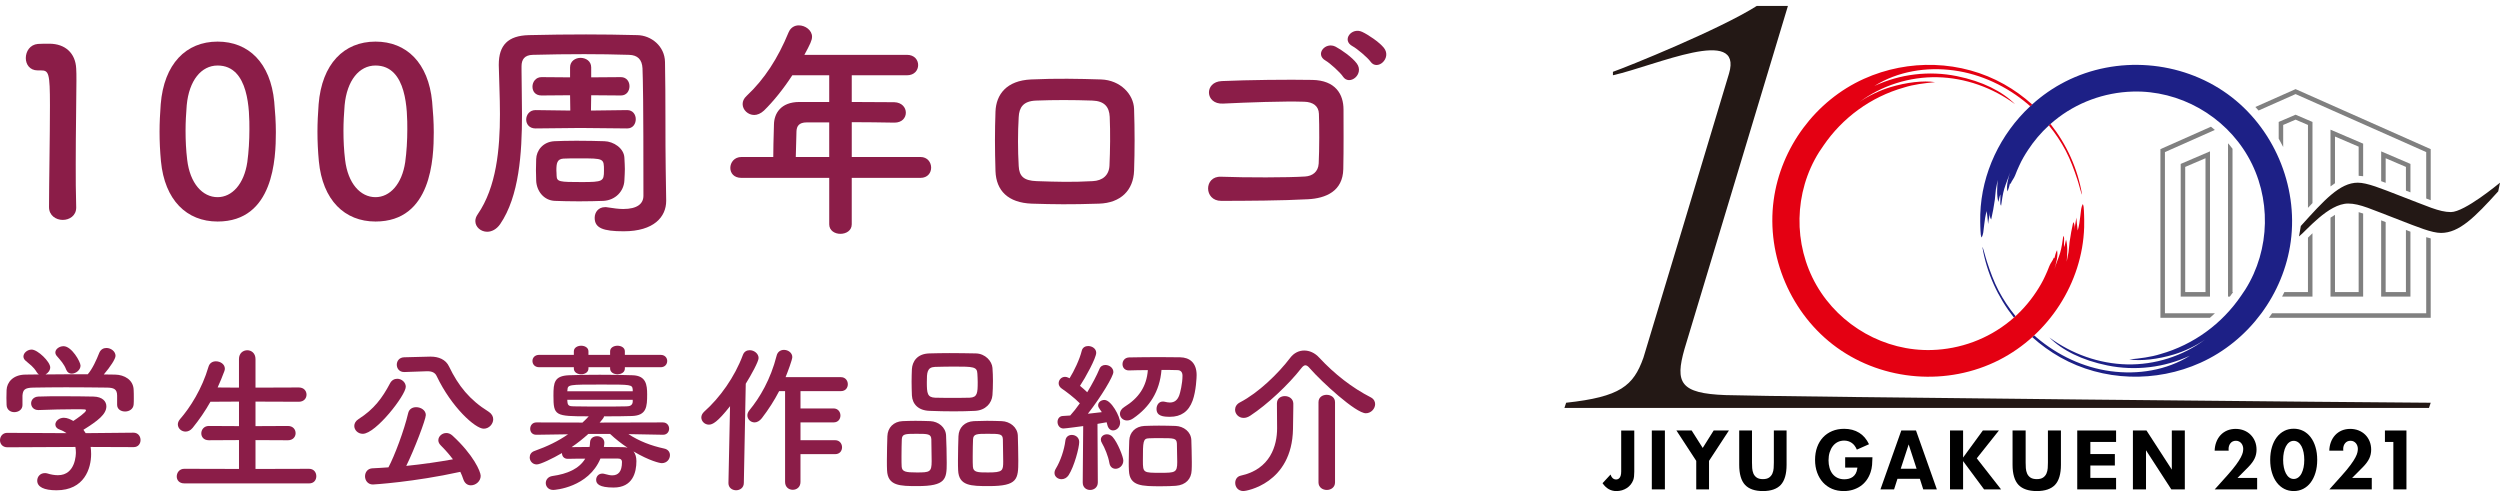
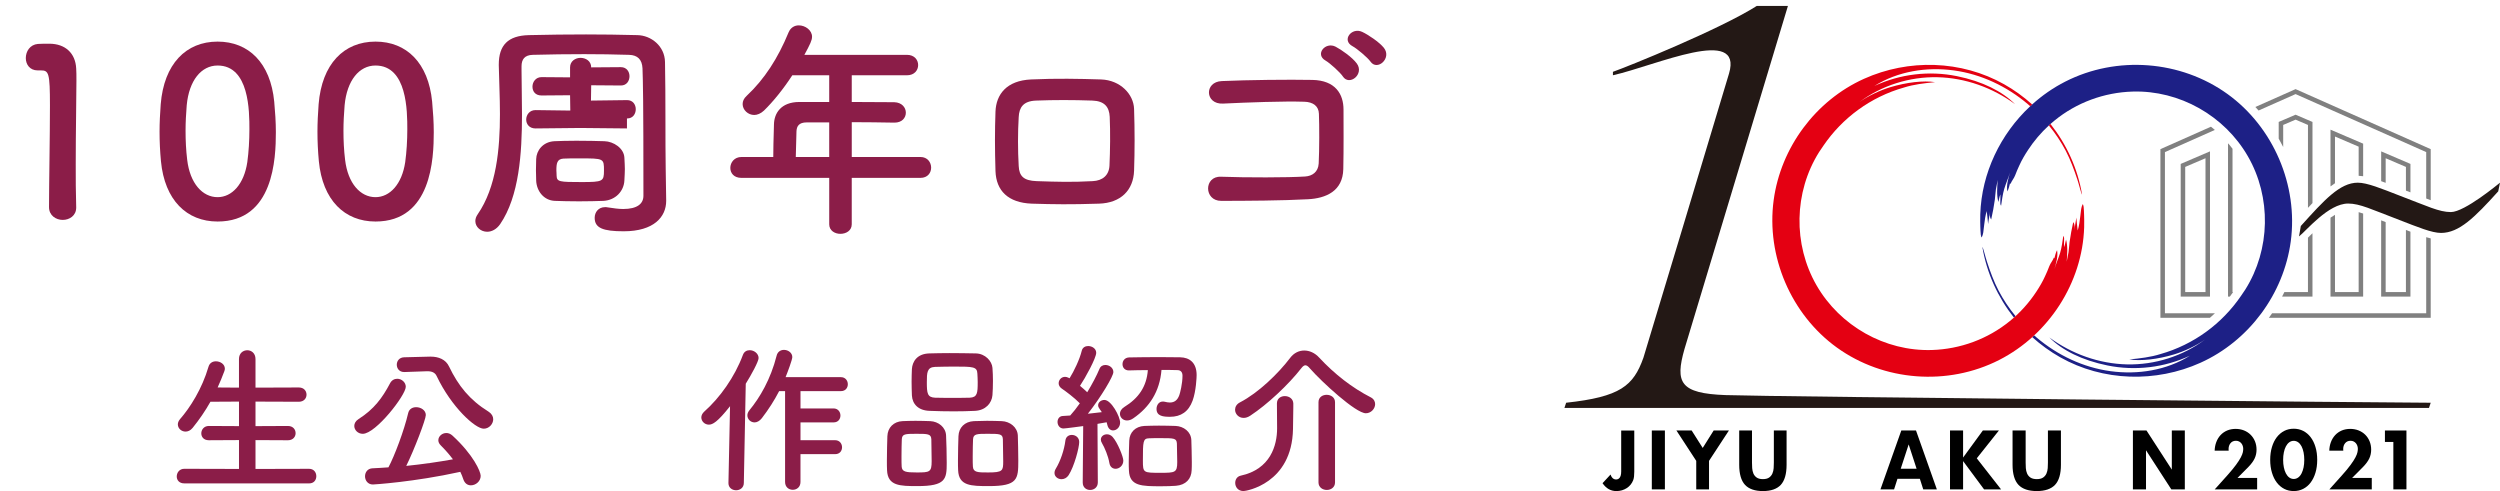
<svg xmlns="http://www.w3.org/2000/svg" version="1.1" id="レイヤー_1" x="0px" y="0px" width="280px" height="55px" viewBox="0 0 280 55" enable-background="new 0 0 280 55" xml:space="preserve">
  <g>
    <path fill="#8B1D48" d="M7.024,24.63c-0.754,0-1.534-0.495-1.534-1.43c0-2.418,0.104-7.957,0.104-11.389   c0-3.641-0.13-3.926-1.014-3.926c-0.078,0-0.156,0-0.234,0c-0.052,0-0.078,0-0.13,0c-0.884,0-1.326-0.676-1.326-1.378   c0-0.754,0.468-1.508,1.353-1.586c0.52-0.026,0.728-0.026,1.274-0.026c1.794,0,2.938,1.066,3.017,2.782   c0.026,0.338,0.026,0.806,0.026,1.378c0,2.08-0.078,5.564-0.078,9.283c0,1.612,0,3.25,0.052,4.862c0,0.026,0,0.026,0,0.052   C8.533,24.162,7.778,24.63,7.024,24.63z" />
    <path fill="#8B1D48" d="M18.026,18.051c-0.104-1.118-0.156-2.21-0.156-3.302c0-0.988,0.052-2.002,0.13-3.068   c0.364-4.524,2.834-7.021,6.37-7.021c3.484,0,5.928,2.392,6.344,6.734c0.104,1.145,0.183,2.288,0.183,3.406   c0,2.938-0.234,10.011-6.527,10.011C20.913,24.812,18.442,22.419,18.026,18.051z M27.699,18.155   c0.156-1.144,0.234-2.418,0.234-3.666c0-2.002,0-7.151-3.562-7.151c-1.82,0-3.198,1.664-3.458,4.447   c-0.078,0.962-0.13,1.924-0.13,2.86c0,1.092,0.052,2.185,0.182,3.25c0.312,2.652,1.717,4.187,3.406,4.187   C25.983,22.082,27.335,20.625,27.699,18.155z" />
    <path fill="#8B1D48" d="M35.711,18.051c-0.104-1.118-0.156-2.21-0.156-3.302c0-0.988,0.052-2.002,0.13-3.068   c0.364-4.524,2.834-7.021,6.371-7.021c3.484,0,5.928,2.392,6.344,6.734c0.104,1.145,0.182,2.288,0.182,3.406   c0,2.938-0.233,10.011-6.526,10.011C38.597,24.812,36.127,22.419,35.711,18.051z M45.384,18.155   c0.156-1.144,0.234-2.418,0.234-3.666c0-2.002,0-7.151-3.562-7.151c-1.82,0-3.199,1.664-3.459,4.447   c-0.078,0.962-0.13,1.924-0.13,2.86c0,1.092,0.052,2.185,0.183,3.25c0.312,2.652,1.716,4.187,3.406,4.187   C43.667,22.082,45.02,20.625,45.384,18.155z" />
-     <path fill="#8B1D48" d="M74.613,22.446c0,0.025,0,0.025,0,0.052c0,1.794-1.378,3.406-4.759,3.406c-2.314,0-3.25-0.363-3.25-1.508   c0-0.624,0.416-1.196,1.17-1.196c0.078,0,0.182,0,0.286,0.026c0.676,0.104,1.248,0.182,1.742,0.182   c1.586,0,2.262-0.599,2.262-1.482c0-11.05-0.052-12.715-0.104-14.275c-0.052-0.988-0.546-1.482-1.508-1.508   c-1.69-0.052-3.354-0.078-5.019-0.078c-1.898,0-3.823,0.026-5.772,0.078c-0.91,0.026-1.248,0.52-1.248,1.274   c0,0.183,0,0.338,0,0.521c0,1.43,0.051,3.12,0.051,4.914c0,4.291-0.312,9.126-2.444,12.248c-0.416,0.598-0.962,0.857-1.456,0.857   c-0.702,0-1.326-0.52-1.326-1.196c0-0.233,0.078-0.494,0.26-0.754c2.106-3.042,2.496-7.333,2.496-11.233   c0-2.002-0.104-3.874-0.13-5.46c0-0.026,0-0.052,0-0.078c0-2.158,1.014-3.25,3.38-3.302c2.236-0.052,4.29-0.078,6.396-0.078   c1.846,0,3.692,0.026,5.746,0.078c1.534,0.026,3.068,1.222,3.095,3.016c0.078,3.822,0.025,9.075,0.078,11.935L74.613,22.446z    M70.219,14.385l-5.226-0.052L60,14.385h-0.026c-0.702,0-1.04-0.494-1.04-0.988c0-0.52,0.363-1.066,1.04-1.066H60l3.874,0.052   l-0.026-1.716l-3.172,0.026H60.65c-0.702,0-1.014-0.468-1.014-0.988S60,8.639,60.65,8.639h0.026l3.172,0.025V7.546   c0-0.702,0.598-1.066,1.17-1.066c0.598,0,1.196,0.364,1.196,1.066v1.118l3.302-0.025h0.026c0.649,0,0.962,0.52,0.962,1.014   c0,0.521-0.312,1.04-0.962,1.04h-0.026l-3.302-0.026l-0.026,1.716l4.03-0.052h0.026c0.65,0,0.962,0.52,0.962,1.014   c0,0.521-0.312,1.04-0.962,1.04H70.219z M60.026,19.091c0-0.364,0.026-0.728,0.026-1.274c0.026-0.936,0.728-1.924,2.028-2.002   c0.598-0.026,1.508-0.052,2.47-0.052c1.144,0,2.366,0.026,3.146,0.052c1.015,0.026,2.185,0.78,2.236,1.846   c0.026,0.546,0.052,0.91,0.052,1.274c0,0.364-0.026,0.728-0.052,1.274c-0.052,1.196-0.988,2.21-2.34,2.288   c-0.702,0.026-1.716,0.052-2.73,0.052s-2.028-0.025-2.73-0.052c-1.222-0.052-2.028-1.092-2.08-2.263   C60.052,19.741,60.026,19.429,60.026,19.091z M64.915,17.739c-0.729,0-1.431,0-1.82,0.026c-0.702,0.052-0.78,0.52-0.78,1.326   c0,0.156,0.026,0.286,0.026,0.598c0.026,0.676,0.312,0.702,2.808,0.702c2.366,0,2.496-0.078,2.496-1.274   C67.645,17.739,67.645,17.739,64.915,17.739z" />
+     <path fill="#8B1D48" d="M74.613,22.446c0,0.025,0,0.025,0,0.052c0,1.794-1.378,3.406-4.759,3.406c-2.314,0-3.25-0.363-3.25-1.508   c0-0.624,0.416-1.196,1.17-1.196c0.078,0,0.182,0,0.286,0.026c0.676,0.104,1.248,0.182,1.742,0.182   c1.586,0,2.262-0.599,2.262-1.482c0-11.05-0.052-12.715-0.104-14.275c-0.052-0.988-0.546-1.482-1.508-1.508   c-1.69-0.052-3.354-0.078-5.019-0.078c-1.898,0-3.823,0.026-5.772,0.078c-0.91,0.026-1.248,0.52-1.248,1.274   c0,0.183,0,0.338,0,0.521c0,1.43,0.051,3.12,0.051,4.914c0,4.291-0.312,9.126-2.444,12.248c-0.416,0.598-0.962,0.857-1.456,0.857   c-0.702,0-1.326-0.52-1.326-1.196c0-0.233,0.078-0.494,0.26-0.754c2.106-3.042,2.496-7.333,2.496-11.233   c0-2.002-0.104-3.874-0.13-5.46c0-0.026,0-0.052,0-0.078c0-2.158,1.014-3.25,3.38-3.302c2.236-0.052,4.29-0.078,6.396-0.078   c1.846,0,3.692,0.026,5.746,0.078c1.534,0.026,3.068,1.222,3.095,3.016c0.078,3.822,0.025,9.075,0.078,11.935L74.613,22.446z    M70.219,14.385l-5.226-0.052L60,14.385h-0.026c-0.702,0-1.04-0.494-1.04-0.988c0-0.52,0.363-1.066,1.04-1.066H60l3.874,0.052   l-0.026-1.716l-3.172,0.026H60.65c-0.702,0-1.014-0.468-1.014-0.988S60,8.639,60.65,8.639h0.026l3.172,0.025V7.546   c0-0.702,0.598-1.066,1.17-1.066c0.598,0,1.196,0.364,1.196,1.066l3.302-0.025h0.026c0.649,0,0.962,0.52,0.962,1.014   c0,0.521-0.312,1.04-0.962,1.04h-0.026l-3.302-0.026l-0.026,1.716l4.03-0.052h0.026c0.65,0,0.962,0.52,0.962,1.014   c0,0.521-0.312,1.04-0.962,1.04H70.219z M60.026,19.091c0-0.364,0.026-0.728,0.026-1.274c0.026-0.936,0.728-1.924,2.028-2.002   c0.598-0.026,1.508-0.052,2.47-0.052c1.144,0,2.366,0.026,3.146,0.052c1.015,0.026,2.185,0.78,2.236,1.846   c0.026,0.546,0.052,0.91,0.052,1.274c0,0.364-0.026,0.728-0.052,1.274c-0.052,1.196-0.988,2.21-2.34,2.288   c-0.702,0.026-1.716,0.052-2.73,0.052s-2.028-0.025-2.73-0.052c-1.222-0.052-2.028-1.092-2.08-2.263   C60.052,19.741,60.026,19.429,60.026,19.091z M64.915,17.739c-0.729,0-1.431,0-1.82,0.026c-0.702,0.052-0.78,0.52-0.78,1.326   c0,0.156,0.026,0.286,0.026,0.598c0.026,0.676,0.312,0.702,2.808,0.702c2.366,0,2.496-0.078,2.496-1.274   C67.645,17.739,67.645,17.739,64.915,17.739z" />
    <path fill="#8B1D48" d="M95.395,19.923v5.201c0,0.701-0.625,1.066-1.274,1.066c-0.624,0-1.248-0.365-1.248-1.066v-5.201h-9.829   c-0.858,0-1.248-0.546-1.248-1.118c0-0.598,0.442-1.222,1.248-1.222h3.562c0-0.858,0.026-1.82,0.078-3.666   c0.025-1.17,0.728-2.496,2.86-2.496h3.328v-2.99h-4.134c-1.014,1.56-2.158,2.964-3.172,3.952c-0.364,0.338-0.754,0.494-1.092,0.494   c-0.702,0-1.3-0.572-1.3-1.223c0-0.312,0.13-0.624,0.442-0.91c2.002-1.872,3.51-4.212,4.707-7.124   c0.234-0.546,0.676-0.78,1.144-0.78c0.728,0,1.482,0.546,1.482,1.274c0,0.39-0.208,0.833-0.858,2.028h11.493   c0.832,0,1.248,0.572,1.248,1.145c0,0.572-0.416,1.144-1.248,1.144h-6.188v2.99c1.586,0,3.198,0.026,4.759,0.026   c0.857,0.026,1.299,0.598,1.299,1.17c0,0.571-0.416,1.118-1.273,1.118h-0.025c-1.509-0.026-3.173-0.052-4.759-0.052v3.9h7.696   c0.779,0,1.195,0.598,1.195,1.196c0,0.572-0.389,1.144-1.195,1.144H95.395z M92.872,13.709H90.35c-0.884,0-1.118,0.442-1.144,0.988   c-0.026,0.806-0.052,1.924-0.078,2.886h3.744V13.709z" />
    <path fill="#8B1D48" d="M123.091,22.809c-3.225,0.104-5.018,0.078-7.541,0c-2.65-0.104-3.977-1.456-4.055-3.64   c-0.078-2.574-0.078-4.447,0-6.683c0.078-1.924,1.248-3.458,3.977-3.588c2.912-0.13,5.332-0.078,7.854,0   c2.158,0.078,3.641,1.664,3.691,3.303c0.078,2.366,0.078,4.68,0,6.916C126.94,21.301,125.536,22.731,123.091,22.809z    M124.288,13.085c-0.053-1.118-0.6-1.769-1.926-1.82c-2.236-0.078-4.289-0.078-6.318,0c-1.455,0.052-1.896,0.78-1.949,1.846   c-0.104,1.69-0.104,3.718,0,5.486c0.053,1.144,0.572,1.638,2.002,1.69c2.365,0.078,3.926,0.13,6.293,0   c1.092-0.053,1.82-0.65,1.871-1.742C124.339,16.829,124.364,14.827,124.288,13.085z" />
    <path fill="#8B1D48" d="M146.497,22.315c-2.756,0.156-7.047,0.182-9.725,0.182c-1.949,0-1.949-2.782-0.025-2.704   c2.781,0.104,7.514,0.104,9.439-0.026c0.779-0.052,1.455-0.494,1.508-1.457c0.078-1.56,0.078-4.212,0.025-5.564   c-0.025-0.858-0.65-1.326-1.639-1.352c-2.287-0.078-6.396,0.078-9.1,0.208c-2.029,0.104-2.133-2.444-0.131-2.522   c2.861-0.129,7.541-0.182,10.141-0.129c2.574,0.051,3.484,1.586,3.484,3.328c0,1.586,0.027,4.342-0.025,6.657   C150.399,21.432,148.474,22.211,146.497,22.315z M150.399,8.561c-0.287-0.442-1.432-1.482-1.926-1.768   c-1.248-0.703-0.025-2.158,1.119-1.561c0.65,0.338,1.871,1.196,2.365,1.873C152.843,8.3,151.126,9.679,150.399,8.561z    M151.491,5.18c-1.275-0.676-0.105-2.158,1.066-1.612c0.676,0.312,1.924,1.145,2.443,1.794c0.91,1.17-0.754,2.626-1.508,1.534   C153.181,6.455,151.985,5.44,151.491,5.18z" />
-     <path fill="#8B1D48" d="M10.152,50.059c0.036,0.252,0.054,0.521,0.054,0.791c0,1.617-0.755,4.061-3.881,4.061   c-1.402,0-2.156-0.377-2.156-1.078c0-0.449,0.341-0.844,0.844-0.844c0.09,0,0.18,0,0.288,0.035   c0.395,0.127,0.808,0.199,1.186,0.199c2.012,0,2.012-2.408,2.012-2.553c0-0.215-0.018-0.414-0.054-0.611l-7.619,0.037   C0.27,50.096,0,49.699,0,49.305c0-0.414,0.288-0.826,0.808-0.826l6.649,0.035c-0.215-0.145-0.449-0.287-0.719-0.377   c-0.377-0.125-0.539-0.359-0.539-0.594c0-0.377,0.414-0.754,0.952-0.754c0.396,0,0.773,0.197,1.06,0.359   c0.468-0.307,1.42-0.971,1.42-1.186c0-0.072-0.073-0.109-0.198-0.109c-0.198-0.018-0.539-0.018-0.952-0.018   c-1.15,0-2.893,0.037-4.151,0.09c-0.018,0-0.018,0-0.036,0c-0.539,0-0.809-0.377-0.809-0.754c0-0.359,0.27-0.736,0.827-0.756   c0.773-0.035,1.743-0.035,2.695-0.035c1.312,0,2.624,0.018,3.45,0.035c1.024,0.02,1.456,0.539,1.456,1.096   c0,0.881-0.953,1.619-2.569,2.625c0.089,0.125,0.179,0.252,0.251,0.377l5.355-0.053c0.521,0,0.79,0.412,0.79,0.826   c0,0.395-0.251,0.791-0.772,0.791L10.152,50.059z M13.118,44.309c0-0.754-0.396-0.881-1.132-0.898   c-1.438-0.018-3.055-0.035-4.618-0.035c-1.276,0-2.534,0.018-3.647,0.035c-0.988,0.018-1.15,0.27-1.205,0.898c0,0,0,0,0,1.043   v0.018c0,0.504-0.449,0.791-0.916,0.791c-0.414,0-0.845-0.252-0.863-0.809c0-0.234-0.018-0.504-0.018-0.791   c0-0.305,0.018-0.611,0.018-0.881c0.036-0.844,0.701-1.707,2.103-1.725l1.509-0.018c-0.09-0.055-0.162-0.145-0.233-0.252   c-0.377-0.629-0.772-0.863-1.258-1.293c-0.162-0.145-0.233-0.307-0.233-0.469c0-0.395,0.449-0.771,0.916-0.771   c0.683,0,2.084,1.365,2.084,1.994c0,0.322-0.234,0.629-0.521,0.791c1.581-0.02,3.145-0.02,4.726-0.02   c0.521-0.592,0.988-1.635,1.276-2.371c0.162-0.412,0.485-0.574,0.809-0.574c0.503,0,1.024,0.377,1.024,0.881   c0,0.34-0.575,1.221-1.312,2.084c0.413,0,0.845,0.018,1.258,0.018c1.061,0.018,2.049,0.594,2.084,1.707   c0.018,0.252,0.018,0.629,0.018,0.971c0,0.252,0,0.484-0.018,0.664c-0.036,0.521-0.503,0.791-0.953,0.791   c-0.467,0-0.898-0.252-0.898-0.756c0-0.016,0-0.016,0-0.035V44.309z M8.032,41.848c-0.252,0-0.485-0.125-0.611-0.432   c-0.251-0.666-0.647-1.061-1.06-1.547c-0.108-0.125-0.162-0.268-0.162-0.395c0-0.377,0.449-0.701,0.916-0.701   c0.917,0,1.905,1.762,1.905,2.176C9.021,41.434,8.499,41.848,8.032,41.848z" />
    <path fill="#8B1D48" d="M20.639,54.139c-0.575,0-0.844-0.377-0.844-0.773c0-0.43,0.306-0.861,0.844-0.861l6.128,0.016v-3.232   l-3.378,0.018c-0.575,0-0.844-0.377-0.844-0.773c0-0.412,0.305-0.826,0.844-0.826l3.378,0.018v-2.748l-3.199,0.018   c-0.575,1.023-1.24,1.994-1.995,2.928c-0.252,0.307-0.539,0.414-0.791,0.414c-0.468,0-0.863-0.359-0.863-0.809   c0-0.18,0.072-0.377,0.234-0.574c1.15-1.312,2.479-3.414,3.198-5.877c0.126-0.432,0.468-0.611,0.827-0.611   c0.503,0,1.006,0.324,1.006,0.828c0,0.07-0.018,0.178-0.054,0.27c-0.233,0.627-0.485,1.238-0.755,1.832l2.39,0.018v-3.199   c0-0.664,0.467-0.988,0.935-0.988c0.449,0,0.916,0.324,0.916,0.988v3.199l4.852-0.018c0.575,0,0.863,0.395,0.863,0.809   c0,0.396-0.288,0.791-0.863,0.791l-4.852-0.018v2.748l3.63-0.018c0.575,0,0.862,0.395,0.862,0.809c0,0.396-0.288,0.791-0.862,0.791   l-3.63-0.018v3.232l6.002-0.016c0.539,0,0.809,0.412,0.809,0.826c0,0.412-0.251,0.809-0.809,0.809H20.639z" />
    <path fill="#8B1D48" d="M39.679,47.705c0-0.27,0.144-0.557,0.485-0.773c1.725-1.096,2.659-2.371,3.504-3.971   c0.197-0.395,0.521-0.539,0.827-0.539c0.485,0,0.952,0.396,0.952,0.898c0,0.936-3.36,5.266-4.815,5.266   C40.074,48.586,39.679,48.154,39.679,47.705z M41.763,54.264c-0.575,0-0.88-0.467-0.88-0.916s0.288-0.881,0.844-0.898   c0.575-0.018,1.168-0.072,1.779-0.107c0.665-1.24,1.761-4.135,2.21-6.074c0.108-0.467,0.485-0.664,0.898-0.664   c0.521,0,1.078,0.34,1.078,0.879c0,0.486-1.294,3.883-2.192,5.697c1.797-0.18,3.629-0.449,5.229-0.736   c-0.413-0.557-0.881-1.078-1.366-1.564c-0.198-0.197-0.27-0.395-0.27-0.574c0-0.432,0.413-0.809,0.898-0.809   c0.233,0,0.467,0.09,0.683,0.287c2.354,2.156,3.163,4.043,3.163,4.51c0,0.611-0.557,1.061-1.096,1.061   c-0.359,0-0.683-0.197-0.845-0.664c-0.09-0.289-0.215-0.576-0.341-0.846C46.345,53.994,41.835,54.264,41.763,54.264z    M45.303,41.668c-0.018,0-0.018,0-0.036,0c-0.557,0-0.827-0.414-0.827-0.826c0-0.396,0.27-0.811,0.827-0.826l2.893-0.074   c0.018,0,0.054,0,0.072,0c0.88,0,1.689,0.307,2.066,1.115c1.024,2.139,2.3,3.736,4.42,5.049c0.359,0.234,0.521,0.539,0.521,0.846   c0,0.539-0.467,1.061-1.06,1.061c-0.953,0-3.612-2.408-5.265-5.877c-0.18-0.395-0.521-0.557-1.024-0.557c-0.018,0-0.054,0-0.072,0   L45.303,41.668z" />
-     <path fill="#8B1D48" d="M74.244,48.693l-3.863-0.072c1.222,0.791,2.516,1.295,4.007,1.617c0.449,0.09,0.647,0.414,0.647,0.736   c0,0.449-0.341,0.9-0.917,0.9c-0.216,0-1.366-0.252-3.163-1.312c0.216,0.27,0.323,0.646,0.323,1.078   c0,1.275-0.413,2.965-2.551,2.965c-1.618,0-1.959-0.414-1.959-0.863c0-0.359,0.252-0.699,0.701-0.699   c0.089,0,0.198,0.018,0.305,0.053c0.324,0.09,0.575,0.145,0.791,0.145c0.683,0,1.096-0.414,1.096-1.492   c0-0.287-0.179-0.395-0.503-0.395h-1.905c-1.347,3.234-5.085,3.521-5.283,3.521c-0.557,0-0.844-0.395-0.844-0.771   c0-0.361,0.251-0.721,0.754-0.791c1.671-0.234,2.983-0.809,3.666-1.941c-0.701,0-1.383,0-1.923,0.018c-0.018,0-0.018,0-0.036,0   c-0.449,0-0.647-0.322-0.647-0.646c-1.042,0.611-2.426,1.275-2.821,1.275c-0.485,0-0.791-0.395-0.791-0.789   c0-0.307,0.161-0.594,0.539-0.721c1.456-0.521,2.642-1.096,3.756-1.867l-3.54,0.053h-0.018c-0.467,0-0.683-0.324-0.683-0.664   c0-0.359,0.234-0.719,0.701-0.719l5.157,0.018c0.233-0.217,0.467-0.449,0.701-0.701c-3.792,0-3.954-0.055-3.954-2.336   c0-1.438,0.09-2.191,1.725-2.264c0.881-0.037,2.157-0.055,3.468-0.055s2.659,0.018,3.684,0.055   c1.492,0.053,1.617,1.059,1.617,2.139c0,1.383-0.054,2.371-1.707,2.426c-0.935,0.035-2.031,0.035-3.127,0.035   c0,0.072,0,0.162-0.485,0.701l7.08-0.018c0.468,0,0.701,0.359,0.701,0.701s-0.233,0.682-0.683,0.682H74.244z M69.985,41.129v0.143   c0,0.432-0.413,0.646-0.826,0.646s-0.826-0.215-0.826-0.646v-0.143h-2.426v0.143c0,0.432-0.414,0.646-0.827,0.646   c-0.396,0-0.809-0.215-0.809-0.646v-0.143H60.39c-0.503,0-0.755-0.342-0.755-0.701c0-0.342,0.251-0.684,0.755-0.684h3.881V39.35   c0-0.414,0.413-0.629,0.826-0.629c0.396,0,0.809,0.215,0.809,0.629v0.395h2.426V39.35c0-0.414,0.413-0.629,0.826-0.629   s0.826,0.215,0.826,0.629v0.395h4.008c0.485,0,0.736,0.342,0.736,0.684c0,0.359-0.251,0.701-0.736,0.701H69.985z M70.866,43.645   c-0.054-0.576-0.144-0.576-3.504-0.576c-3.702,0-3.773,0-3.81,0.629l-0.018,0.127h7.332V43.645z M70.866,44.775h-7.332   c0,0.092,0.018,0.162,0.018,0.234c0.036,0.414,0.197,0.502,0.719,0.502c0.844,0.02,2.084,0.02,3.343,0.02   c0.898,0,1.814,0,2.569-0.02c0.395,0,0.665-0.143,0.683-0.52V44.775z M65.889,48.604c-0.575,0.521-1.205,1.025-1.869,1.475   c0.557,0,1.276-0.02,2.013-0.02c0.036-0.18,0.036-0.342,0.054-0.539c0.018-0.449,0.395-0.664,0.791-0.664s0.809,0.252,0.809,0.736   c0,0.09-0.018,0.287-0.054,0.467c0.772,0,1.509,0.02,2.084,0.02c0.216,0,0.414,0.018,0.575,0.07   c-0.701-0.467-1.366-0.988-1.958-1.545H65.889z" />
    <path fill="#8B1D48" d="M81.586,54.084l0.179-8.59c-1.419,1.799-1.958,2.066-2.372,2.066c-0.467,0-0.845-0.377-0.845-0.807   c0-0.217,0.108-0.449,0.323-0.648c1.761-1.562,3.415-3.881,4.331-6.344c0.144-0.395,0.45-0.539,0.773-0.539   c0.485,0,0.988,0.379,0.988,0.881c0,0.377-0.809,1.869-1.438,2.875l-0.215,11.105c0,0.559-0.449,0.826-0.863,0.826   c-0.431,0-0.862-0.268-0.862-0.807V54.084z M89.654,50.867v3.109c0,0.592-0.431,0.881-0.863,0.881   c-0.431,0-0.862-0.289-0.862-0.881v-10.17h-0.665c-0.539,1.041-1.168,2.029-1.94,3.035c-0.252,0.324-0.558,0.469-0.809,0.469   c-0.449,0-0.809-0.359-0.809-0.791c0-0.18,0.072-0.377,0.234-0.576c1.168-1.418,2.372-3.467,3.037-6.09   c0.108-0.469,0.467-0.666,0.827-0.666c0.467,0,0.934,0.324,0.934,0.809c0,0.287-0.539,1.727-0.754,2.246h6.2   c0.502,0,0.772,0.395,0.772,0.791c0,0.395-0.252,0.773-0.772,0.773h-4.529v1.939h3.702c0.503,0,0.772,0.396,0.772,0.791   s-0.251,0.773-0.772,0.773h-3.702v1.994h3.881c0.503,0,0.773,0.395,0.773,0.791c0,0.395-0.252,0.771-0.773,0.771H89.654z" />
    <path fill="#8B1D48" d="M102.765,54.443c-1.979,0-3.344-0.018-3.415-1.777c-0.018-0.307-0.018-0.684-0.018-1.08   c0-0.969,0.036-2.102,0.054-2.73c0.035-0.971,0.701-1.637,1.689-1.689c0.502-0.018,0.988-0.035,1.455-0.035   c0.557,0,1.096,0.018,1.652,0.035c0.916,0.037,1.744,0.684,1.779,1.617c0.037,0.736,0.072,2.084,0.072,3.072   C106.034,53.654,105.927,54.443,102.765,54.443z M104.31,49.197c-0.037-0.594-0.359-0.611-1.672-0.611   c-1.275,0-1.6,0.018-1.635,0.611c-0.018,0.395-0.035,1.221-0.035,1.939c0,0.449,0,0.863,0.018,1.115   c0.035,0.592,0.467,0.664,1.689,0.664c1.455,0,1.67-0.035,1.67-1.258C104.345,50.904,104.327,49.717,104.31,49.197z    M109.196,46.016c-0.771,0.037-1.562,0.055-2.354,0.055c-0.898,0-1.814-0.018-2.713-0.055c-1.295-0.035-1.941-0.771-1.996-1.725   c-0.018-0.504-0.035-1.043-0.035-1.545c0-0.504,0.018-1.006,0.035-1.42c0.055-0.791,0.541-1.707,1.959-1.744   c0.666-0.018,1.457-0.035,2.266-0.035c0.969,0,1.994,0.018,2.928,0.035c1.078,0.02,1.816,0.881,1.869,1.617   c0.035,0.449,0.055,0.953,0.055,1.457c0,0.574-0.02,1.131-0.055,1.6C111.083,45.154,110.384,45.963,109.196,46.016z    M109.503,42.799c0-0.322-0.02-0.646-0.037-0.951c-0.035-0.773-0.449-0.791-2.623-0.791c-0.701,0-1.42,0.018-2.121,0.035   c-0.898,0.037-0.916,0.648-0.916,1.707c0,1.258,0.055,1.707,0.934,1.744c0.631,0.018,1.295,0.018,1.941,0.018s1.312,0,1.924-0.018   C109.466,44.506,109.503,44.021,109.503,42.799z M110.761,54.443c-2.014,0-3.379-0.018-3.451-1.777   c-0.018-0.307-0.018-0.684-0.018-1.08c0-0.969,0.035-2.102,0.055-2.73c0.035-0.971,0.699-1.637,1.725-1.689   c0.521-0.018,1.006-0.035,1.473-0.035c0.559,0,1.096,0.018,1.654,0.035c0.916,0.037,1.76,0.684,1.797,1.617   c0.018,0.666,0.053,1.869,0.053,2.822C114.048,53.654,113.995,54.443,110.761,54.443z M112.323,49.197   c-0.035-0.594-0.324-0.611-1.672-0.611c-1.221,0-1.635,0-1.67,0.611c-0.018,0.395-0.037,1.221-0.037,1.939   c0,0.449,0,0.863,0.02,1.115c0.035,0.664,0.557,0.664,1.707,0.664c1.652,0,1.688-0.197,1.688-1.258   C112.358,50.904,112.341,49.717,112.323,49.197z" />
    <path fill="#8B1D48" d="M118.892,53.67c-0.412,0-0.789-0.287-0.789-0.699c0-0.162,0.053-0.324,0.162-0.504   c0.502-0.826,0.934-2.084,1.059-3.127c0.055-0.43,0.379-0.629,0.719-0.629c0.414,0,0.828,0.287,0.828,0.791   c0,0.646-0.559,2.75-1.188,3.721C119.485,53.527,119.181,53.67,118.892,53.67z M121.265,54.031l0.053-6.309   c-0.018,0-1.994,0.27-2.209,0.27c-0.432,0-0.666-0.377-0.666-0.736c0-0.324,0.199-0.646,0.576-0.664   c0.232-0.02,0.521-0.037,0.844-0.055c0.342-0.377,0.719-0.844,1.078-1.365c-0.611-0.629-1.598-1.365-2.029-1.654   c-0.234-0.162-0.342-0.377-0.342-0.592c0-0.359,0.287-0.719,0.719-0.719c0.125,0,0.252,0.035,0.395,0.107l0.107,0.053   c0.504-0.807,1.133-2.119,1.367-3.09c0.09-0.359,0.395-0.521,0.719-0.521c0.432,0,0.898,0.287,0.898,0.756   c0,0.592-1.223,2.82-1.816,3.701c0.289,0.234,0.559,0.484,0.811,0.719c0.557-0.916,1.059-1.869,1.365-2.605   c0.125-0.322,0.395-0.449,0.664-0.449c0.449,0,0.898,0.322,0.898,0.791c0,0.467-1.33,2.713-2.857,4.672   c0.594-0.072,1.15-0.127,1.564-0.18c-0.396-0.557-0.414-0.611-0.414-0.773c0-0.342,0.342-0.594,0.701-0.594   c0.773,0,1.762,1.869,1.762,2.535c0,0.521-0.396,0.879-0.791,0.879c-0.27,0-0.521-0.178-0.629-0.574   c-0.037-0.107-0.055-0.232-0.09-0.34c-0.252,0.053-0.611,0.107-1.025,0.18l0.037,6.559c0,0.557-0.432,0.844-0.863,0.844   c-0.414,0-0.826-0.27-0.826-0.826V54.031z M124.247,51.838c-0.125-0.756-0.521-1.689-0.826-2.209   c-0.09-0.145-0.125-0.271-0.125-0.396c0-0.359,0.322-0.592,0.682-0.592c0.215,0,0.449,0.09,0.629,0.287   c0.576,0.646,1.205,2.246,1.205,2.658c0,0.557-0.449,0.918-0.863,0.918C124.624,52.504,124.319,52.305,124.247,51.838z    M126.44,41.488c-0.486,0-0.719-0.342-0.719-0.701c0-0.377,0.25-0.736,0.736-0.756c0.951-0.016,2.191-0.035,3.379-0.035   c0.826,0,1.652,0.02,2.334,0.02c1.061,0.016,1.852,0.609,1.852,1.994c0,0.215-0.055,1.777-0.449,2.857   c-0.449,1.238-1.311,1.814-2.533,1.814c-0.756,0-1.51-0.072-1.51-0.881c0-0.414,0.252-0.826,0.701-0.826   c0.072,0,0.125,0,0.197,0.018c0.217,0.053,0.414,0.09,0.594,0.09c0.52,0,0.861-0.27,1.061-0.826   c0.088-0.234,0.357-1.295,0.357-2.176c0-0.432-0.232-0.627-0.574-0.627c-0.502-0.02-1.133-0.02-1.779-0.02   c-0.197,2.426-1.348,4.17-3.145,5.408c-0.252,0.182-0.502,0.252-0.719,0.252c-0.467,0-0.791-0.359-0.791-0.754   c0-0.252,0.145-0.539,0.486-0.754c1.6-0.988,2.498-2.266,2.641-4.133c-0.771,0-1.508,0.016-2.102,0.035H126.44z M131.704,54.408   c-0.467,0.035-1.041,0.053-1.635,0.053c-2.191,0-3.559,0-3.629-1.76c-0.02-0.307-0.02-0.629-0.02-0.971   c0-0.844,0.037-1.744,0.055-2.373c0.035-0.951,0.701-1.598,1.689-1.652c0.502-0.018,1.078-0.035,1.635-0.035   c0.664,0,1.33,0.018,1.869,0.035c0.898,0.037,1.725,0.648,1.762,1.582c0.018,0.664,0.053,1.635,0.053,2.461   c0,0.342,0,0.646-0.018,0.918C133.431,53.635,132.819,54.318,131.704,54.408z M131.812,49.682   c-0.035-0.611-0.305-0.611-1.904-0.611c-0.43,0-0.881,0-1.203,0.018c-0.684,0.02-0.701,0.307-0.701,2.498   c0,1.367,0.035,1.367,1.959,1.367c1.652,0,1.887-0.018,1.887-1.205C131.849,51.082,131.831,50.186,131.812,49.682z" />
    <path fill="#8B1D48" d="M152.974,46.285c-1.115,0-4.924-3.486-6.289-5.049c-0.162-0.197-0.324-0.324-0.486-0.324   c-0.125,0-0.287,0.107-0.449,0.324c-1.438,1.85-3.828,4.08-5.715,5.318c-0.27,0.18-0.52,0.252-0.754,0.252   c-0.557,0-0.953-0.449-0.953-0.916c0-0.305,0.162-0.629,0.557-0.828c2.049-1.059,4.295-3.232,5.625-4.994   c0.414-0.539,0.971-0.809,1.564-0.809c0.574,0,1.186,0.252,1.689,0.809c1.725,1.85,3.664,3.359,5.768,4.438   c0.342,0.18,0.484,0.469,0.484,0.756C154.015,45.766,153.565,46.285,152.974,46.285z M143.017,45.172   c0-0.539,0.434-0.809,0.881-0.809c0.469,0,0.936,0.287,0.953,0.826c0,0.09,0,0.234,0,0.414c0,0.736-0.018,2.012-0.035,2.443   C144.708,54.191,139.532,55,139.28,55c-0.629,0-0.936-0.467-0.936-0.916c0-0.359,0.199-0.719,0.611-0.809   c3.344-0.719,4.08-3.396,4.08-5.301c0-0.574-0.02-2.209-0.02-2.785V45.172z M147.671,45.045c0-0.557,0.451-0.826,0.918-0.826   s0.934,0.287,0.934,0.826v8.986c0,0.557-0.467,0.844-0.916,0.844c-0.467,0-0.936-0.287-0.936-0.844V45.045z" />
  </g>
  <g>
    <g>
      <g>
        <path fill="#1D2086" d="M222.55,29.34c-0.215-0.648-0.422-1.574-0.527-1.68c0.492,2.93,1.74,5.641,3.537,7.912     c0.061-0.055,0.119-0.111,0.18-0.164c-0.725-0.885-1.361-1.838-1.895-2.85C223.319,31.557,222.901,30.414,222.55,29.34z" />
      </g>
      <g>
        <path fill="#1D2086" d="M249.479,10.529c-5.248-3.779-12.412-4.325-18.174-1.386c-1.348,0.686-2.59,1.552-3.703,2.555     c-0.072,0.066-0.145,0.132-0.217,0.2c-3.334,3.108-5.449,7.486-5.594,12.104c-0.01,0.277-0.004,0.554-0.006,0.831     c-0.002,0.403,0.023,0.68,0.031,1.02c0.006,0.232,0.033,0.662,0.137,0.742c0.082-0.192,0.141-0.334,0.172-0.553     c0.043-0.274,0.066-0.553,0.1-0.828c0.061-0.53,0.133-1.062,0.287-1.573c0.055,0.484,0.119,0.967,0.156,1.452     c0.045-0.477,0.186-0.942,0.189-1.422c-0.002,0.305-0.041,0.652,0.156,0.911c0.168-0.737,0.305-1.481,0.41-2.231     c0.053-0.379,0.059-0.763,0.117-1.14c0.055-0.356,0.148-0.703,0.203-1.059c-0.059,0.822-0.137,1.666,0.072,2.474     c0.078-0.284,0.109-0.583,0.225-0.855c0.014,0.234,0.002,0.469-0.002,0.705c-0.004,0.192-0.033,0.406,0.082,0.573     c0.102-0.631,0.172-1.271,0.354-1.886c0.186-0.629,0.465-1.225,0.646-1.854c-0.186,0.691-0.426,1.407-0.297,2.132     c0.158-0.288,0.215-0.613,0.305-0.925c0.006,0.037,0.02,0.068,0.049,0.093c0.123-0.348,0.387-0.619,0.516-0.964     c0.072-0.19,0.146-0.377,0.225-0.563c0.064-0.152,0.133-0.296,0.248-0.553c0.271-0.604,0.615-1.187,0.98-1.739     c0.658-1.005,1.443-1.927,2.328-2.739c0.061-0.054,0.119-0.11,0.18-0.164c0.146-0.13,0.295-0.257,0.447-0.38     c2.471-2.021,5.566-3.155,8.752-3.25c5.25-0.156,10.281,2.692,12.904,7.239c2.65,4.591,2.541,10.443-0.283,14.934     c-0.152,0.242-0.312,0.477-0.48,0.709c-2.125,3.119-5.301,5.461-9.02,6.516c-1.121,0.355-2.287,0.482-3.492,0.604     c1.297,0.201,3.189-0.016,5.014-0.564c1.131-0.342,2.428-0.941,3.479-1.676c-2.5,1.869-5.631,2.863-8.748,2.793     c-3.121-0.068-6.191-1.168-8.701-3.018c1.439,1.439,3.65,2.555,6.504,3.137c3.113,0.635,6.371,0.244,9.25-1.098     c-2.625,1.654-5.857,2.154-8.902,1.74c-3.053-0.414-5.932-1.783-8.277-3.77c-0.092-0.078-0.182-0.16-0.273-0.24     c-0.07,0.066-0.143,0.131-0.217,0.197c0.959,0.863,2.012,1.623,3.141,2.262c4.789,2.701,10.711,2.859,15.705,0.607     c5.416-2.441,9.314-7.691,10.109-13.592C257.411,20.757,254.618,14.232,249.479,10.529z" />
      </g>
    </g>
    <g>
      <g>
        <path fill="#E40012" d="M229.476,14.051c0.725,0.884,1.363,1.836,1.895,2.85c0.525,1.002,0.941,2.144,1.297,3.219     c0.213,0.648,0.42,1.572,0.525,1.678c-0.492-2.928-1.74-5.639-3.537-7.911l0,0C229.595,13.941,229.536,13.997,229.476,14.051z" />
      </g>
      <g>
        <path fill="#E40012" d="M227.603,11.699c-0.957-0.863-2.01-1.623-3.141-2.261c-4.787-2.702-10.709-2.86-15.703-0.608     c-5.418,2.442-9.314,7.692-10.109,13.592c-0.846,6.28,1.947,12.807,7.086,16.508c5.248,3.779,12.412,4.324,18.174,1.385     c5.531-2.82,9.318-8.623,9.516-14.859c0.008-0.276,0.002-0.552,0.004-0.83c0.002-0.403-0.023-0.682-0.031-1.02     c-0.006-0.233-0.033-0.662-0.137-0.744c-0.082,0.193-0.141,0.335-0.172,0.553c-0.043,0.276-0.066,0.553-0.1,0.829     c-0.061,0.531-0.133,1.061-0.287,1.572c-0.055-0.482-0.119-0.966-0.156-1.452c-0.045,0.477-0.186,0.941-0.189,1.423     c0.002-0.307,0.043-0.652-0.156-0.911c-0.166,0.737-0.303,1.481-0.41,2.231c-0.053,0.378-0.059,0.762-0.117,1.14     c-0.055,0.354-0.148,0.704-0.205,1.06c0.061-0.823,0.139-1.667-0.072-2.475c-0.078,0.284-0.107,0.582-0.223,0.855     c-0.014-0.234-0.002-0.47,0.002-0.703c0.004-0.193,0.033-0.408-0.084-0.575c-0.102,0.632-0.17,1.271-0.352,1.888     c-0.186,0.627-0.465,1.225-0.646,1.854c0.186-0.693,0.426-1.408,0.297-2.134c-0.156,0.288-0.217,0.614-0.305,0.925     c-0.006-0.037-0.02-0.066-0.049-0.094c-0.123,0.348-0.387,0.621-0.516,0.965c-0.07,0.189-0.146,0.379-0.225,0.564     c-0.064,0.15-0.133,0.295-0.248,0.553c-0.271,0.605-0.615,1.186-0.979,1.74c-0.811,1.234-1.811,2.348-2.957,3.281     c-2.473,2.021-5.566,3.156-8.752,3.25c-5.252,0.158-10.281-2.691-12.904-7.238c-2.65-4.592-2.541-10.443,0.283-14.933     c0.152-0.242,0.312-0.477,0.48-0.71c2.125-3.12,5.301-5.461,9.021-6.516c1.117-0.355,2.285-0.483,3.49-0.604     c-1.295-0.2-3.189,0.017-5.014,0.566c-1.129,0.34-2.428,0.939-3.479,1.675c2.5-1.868,5.631-2.862,8.75-2.792     c3.119,0.067,6.189,1.168,8.699,3.017c-1.441-1.441-3.652-2.555-6.504-3.136c-3.113-0.635-6.371-0.245-9.25,1.098     c2.625-1.655,5.859-2.155,8.902-1.741c3.053,0.415,5.93,1.782,8.277,3.77c0.092,0.078,0.182,0.16,0.273,0.242     C227.458,11.831,227.53,11.765,227.603,11.699L227.603,11.699z" />
      </g>
    </g>
    <g>
      <path fill="#808080" d="M261.519,15.292l2.65,1.134v3.264c0.162,0.004,0.33,0.021,0.504,0.046v-3.646l-3.658-1.567v6.358    c0.17-0.128,0.338-0.25,0.504-0.358V15.292z" />
      <path fill="#808080" d="M264.169,32.711h-2.65v-8.653c-0.168,0.098-0.336,0.205-0.504,0.321v8.841h3.658v-9.304    c-0.178-0.06-0.346-0.112-0.504-0.156V32.711z" />
      <path fill="#808080" d="M249.538,33.221h0.203c0.125-0.168,0.25-0.338,0.369-0.51h-0.068V16.659    c-0.15-0.199-0.307-0.396-0.469-0.587l-0.035,0.016V33.221z" />
      <path fill="#808080" d="M247.519,16.952l-3.281,1.407v14.862h3.281V16.952z M247.015,32.711h-2.271V18.695l2.271-0.974V32.711z" />
      <path fill="#808080" d="M272.239,22.425v-5.721l-15.135-6.723l-4.506,2.001c0.123,0.13,0.242,0.262,0.361,0.396l4.145-1.84    l14.631,6.497v5.198C271.911,22.303,272.079,22.365,272.239,22.425z" />
      <path fill="#808080" d="M272.239,35.596v-8.895c-0.162-0.039-0.33-0.085-0.504-0.137v8.523h-17.262    c-0.117,0.17-0.236,0.342-0.359,0.508H272.239z" />
      <path fill="#808080" d="M241.966,35.596h5.543c0.191-0.164,0.377-0.334,0.561-0.508h-5.598V17.035l5.592-2.483    c-0.143-0.123-0.289-0.244-0.438-0.361l-5.66,2.513V35.596z" />
      <path fill="#808080" d="M255.718,13.993l1.387-0.593l1.387,0.594v9.286c0.172-0.184,0.34-0.364,0.506-0.536v-9.087l-1.893-0.811    l-1.891,0.81v1.865c0.176,0.31,0.346,0.625,0.504,0.944V13.993z" />
      <path fill="#808080" d="M258.997,33.221v-7.098c-0.064,0.063-0.129,0.125-0.188,0.183c-0.113,0.113-0.219,0.216-0.318,0.312v6.094    h-2.641c-0.082,0.172-0.168,0.342-0.256,0.51H258.997z" />
      <path fill="#808080" d="M267.194,17.723l2.27,0.972v2.653c0.174,0.068,0.344,0.133,0.506,0.196v-3.186l-3.279-1.405v3.339    c0.164,0.058,0.33,0.119,0.504,0.184V17.723z" />
      <path fill="#808080" d="M269.464,32.711h-2.27v-7.834c-0.174-0.068-0.344-0.134-0.504-0.198v8.542h3.279v-7.273    c-0.164-0.062-0.334-0.127-0.506-0.193V32.711z" />
    </g>
    <g>
      <path fill="#231815" d="M193.261,44.25c-5.096-0.186-5.67-1.391-4.598-5.16l11.584-38.422h-3.494    c-4.148,2.63-14.445,6.794-16.105,7.374v0.387c4.85-1.094,14.598-5.59,13.002-0.193c-1.105,3.738-9.586,31.825-9.586,31.825    c-1.125,3.154-2.576,4.385-8.656,5.045l-0.193,0.582h96.83l0.195-0.582C268.786,45.105,198.358,44.434,193.261,44.25z" />
      <g>
        <g>
          <path fill="#231815" d="M273.396,26.088c-1.031,0-2.59-0.649-4.65-1.445c-3.143-1.193-4.432-1.846-5.754-1.846      c-2.219,0-4.682,3.054-5.5,3.68l0.199-1.165c2.617-2.899,4.371-4.851,6.379-4.851c1.057,0,2.615,0.648,4.676,1.445      c3.145,1.193,4.434,1.846,5.754,1.846c1.543,0,5.359-3.184,5.5-3.291l-0.199,0.971C277.185,24.33,275.431,26.088,273.396,26.088      z" />
        </g>
      </g>
      <g>
        <path d="M180.55,53.477c-0.072-0.088-0.129-0.199-0.168-0.33l-0.898,0.971c0.41,0.594,0.918,0.883,1.555,0.883     c0.215,0,0.426-0.029,0.623-0.088c0.199-0.061,0.381-0.146,0.543-0.25c0.16-0.105,0.305-0.234,0.426-0.385     s0.219-0.318,0.287-0.498c0.041-0.111,0.074-0.25,0.094-0.41c0.018-0.164,0.027-0.346,0.027-0.537v-4.617h-1.465v4.59     c0,0.738-0.314,0.895-0.58,0.895C180.817,53.699,180.667,53.625,180.55,53.477z" />
        <rect x="185.003" y="48.215" width="1.465" height="6.596" />
        <polygon points="191.931,48.215 190.704,50.17 189.466,48.215 187.759,48.215 189.979,51.617 189.979,54.811 191.411,54.811      191.411,51.617 193.638,48.215    " />
        <path d="M198.144,53.484c-0.166,0.117-0.4,0.178-0.697,0.178c-0.295,0-0.531-0.059-0.699-0.178     c-0.168-0.115-0.291-0.27-0.371-0.459c-0.072-0.178-0.117-0.379-0.133-0.596c-0.014-0.211-0.021-0.418-0.021-0.619v-3.596h-1.432     v3.84c0,1.027,0.219,1.783,0.652,2.25c0.43,0.461,1.104,0.695,2.004,0.695s1.572-0.234,2.002-0.695     c0.43-0.467,0.648-1.223,0.648-2.25v-3.84h-1.426v3.596c0,0.199-0.008,0.408-0.021,0.619c-0.014,0.217-0.061,0.42-0.139,0.598     C198.431,53.213,198.308,53.367,198.144,53.484z" />
-         <path d="M206.659,52.371h1.369l-0.016,0.123c-0.031,0.213-0.09,0.395-0.174,0.543c-0.086,0.152-0.197,0.279-0.328,0.375     c-0.131,0.094-0.281,0.164-0.445,0.207c-0.158,0.039-0.326,0.061-0.496,0.061c-0.291,0-0.547-0.053-0.77-0.16     c-0.221-0.105-0.408-0.258-0.559-0.449c-0.148-0.191-0.26-0.42-0.332-0.678c-0.074-0.256-0.111-0.537-0.111-0.834     c0-0.33,0.043-0.633,0.127-0.9c0.086-0.271,0.205-0.504,0.355-0.697c0.152-0.197,0.338-0.348,0.553-0.457     c0.217-0.105,0.457-0.158,0.719-0.158c0.318,0,0.605,0.088,0.855,0.264c0.227,0.156,0.416,0.41,0.564,0.748l1.361-0.605     c-0.275-0.572-0.645-1.004-1.098-1.281c-0.479-0.297-1.045-0.445-1.684-0.445c-0.494,0-0.945,0.084-1.344,0.252     s-0.746,0.406-1.027,0.707s-0.504,0.67-0.658,1.096c-0.154,0.43-0.232,0.908-0.232,1.424c0,0.521,0.08,1.002,0.238,1.432     c0.156,0.426,0.377,0.797,0.658,1.102c0.279,0.303,0.619,0.543,1.01,0.711S206.026,55,206.503,55c0.346,0,0.68-0.045,0.994-0.139     c0.312-0.094,0.604-0.23,0.865-0.406s0.49-0.398,0.684-0.662s0.35-0.57,0.463-0.914c0.082-0.244,0.137-0.512,0.164-0.799     c0.023-0.262,0.037-0.553,0.041-0.865h-3.055V52.371z" />
        <path d="M212.946,48.215l-2.336,6.596h1.527l0.377-1.182h2.51l0.379,1.182h1.525l-2.336-6.596H212.946z M212.882,52.496     l0.889-2.721l0.887,2.721H212.882z" />
        <polygon points="223.876,48.215 222.079,48.215 219.866,51.246 219.866,48.215 218.401,48.215 218.401,54.811 219.866,54.811      219.866,51.641 222.216,54.811 224.12,54.811 221.399,51.332    " />
        <path d="M228.829,53.484c-0.168,0.119-0.408,0.178-0.707,0.178c-0.301,0-0.541-0.059-0.713-0.176s-0.297-0.273-0.377-0.459     c-0.076-0.18-0.123-0.381-0.139-0.598c-0.012-0.209-0.02-0.418-0.02-0.619v-3.596h-1.467v3.84c0,1.027,0.225,1.783,0.664,2.25     c0.439,0.461,1.131,0.695,2.051,0.695c0.918,0,1.605-0.234,2.043-0.695c0.439-0.467,0.66-1.223,0.66-2.25v-3.84h-1.457v3.596     c0,0.199-0.006,0.408-0.021,0.619c-0.016,0.217-0.062,0.42-0.141,0.598C229.124,53.215,228.997,53.369,228.829,53.484z" />
-         <polygon points="234.12,52.137 236.864,52.137 236.864,50.854 234.12,50.854 234.12,49.498 237.001,49.498 237.001,48.215      232.651,48.215 232.651,54.811 237.001,54.811 237.001,53.525 234.12,53.525    " />
        <polygon points="238.886,48.215 238.886,54.811 240.353,54.811 240.353,50.43 243.188,54.811 244.7,54.811 244.7,48.215      243.243,48.215 243.243,52.596 240.407,48.215    " />
        <path d="M251.831,52.287c0.314-0.322,0.547-0.639,0.688-0.941c0.143-0.301,0.213-0.633,0.213-0.988     c0-0.334-0.059-0.648-0.176-0.932s-0.283-0.531-0.49-0.736c-0.207-0.207-0.455-0.367-0.74-0.482     c-0.576-0.232-1.32-0.23-1.885,0.008c-0.285,0.121-0.533,0.295-0.74,0.516c-0.209,0.225-0.373,0.494-0.486,0.807     c-0.105,0.281-0.164,0.596-0.174,0.938h1.57c-0.008-0.074-0.012-0.133-0.012-0.18c0-0.262,0.072-0.48,0.213-0.656     c0.146-0.182,0.352-0.275,0.607-0.275c0.135,0,0.256,0.027,0.357,0.08c0.1,0.051,0.186,0.121,0.256,0.207     s0.123,0.186,0.158,0.295c0.033,0.105,0.051,0.217,0.051,0.33c0,0.104-0.016,0.227-0.043,0.373     c-0.031,0.15-0.105,0.336-0.225,0.57c-0.119,0.227-0.297,0.508-0.535,0.832c-0.236,0.324-0.566,0.725-0.98,1.188l-1.412,1.572     h4.752v-1.285h-2.199L251.831,52.287z" />
        <path d="M259.331,50.059c-0.129-0.43-0.312-0.799-0.545-1.102c-0.229-0.297-0.508-0.533-0.83-0.697     c-0.318-0.162-0.676-0.244-1.057-0.244c-0.387,0-0.744,0.082-1.061,0.244c-0.318,0.164-0.6,0.4-0.832,0.699     c-0.232,0.301-0.416,0.67-0.545,1.1c-0.133,0.43-0.199,0.918-0.199,1.445c0,0.529,0.066,1.016,0.199,1.443     c0.129,0.432,0.312,0.803,0.547,1.107c0.23,0.301,0.512,0.537,0.83,0.701c0.316,0.162,0.674,0.244,1.061,0.244     c0.381,0,0.738-0.082,1.057-0.244c0.322-0.164,0.602-0.4,0.83-0.701c0.232-0.305,0.416-0.676,0.545-1.107     c0.133-0.428,0.197-0.914,0.197-1.443C259.528,50.977,259.464,50.488,259.331,50.059z M258.001,52.348     c-0.055,0.256-0.129,0.479-0.225,0.668c-0.098,0.195-0.225,0.35-0.371,0.459c-0.152,0.113-0.322,0.17-0.506,0.17     c-0.188,0-0.359-0.059-0.51-0.17c-0.145-0.109-0.268-0.264-0.369-0.455c-0.1-0.191-0.176-0.416-0.229-0.672     c-0.053-0.252-0.08-0.537-0.08-0.844c0-0.301,0.027-0.584,0.08-0.838c0.053-0.26,0.129-0.486,0.229-0.672     c0.102-0.191,0.225-0.344,0.369-0.451c0.295-0.223,0.705-0.23,1.016-0.002c0.146,0.109,0.271,0.262,0.371,0.453     c0.096,0.186,0.17,0.412,0.225,0.672c0.051,0.254,0.078,0.537,0.078,0.838C258.079,51.811,258.052,52.096,258.001,52.348z" />
        <path d="M264.671,52.287c0.314-0.322,0.547-0.639,0.689-0.941c0.141-0.301,0.211-0.633,0.211-0.988     c0-0.334-0.059-0.648-0.176-0.932s-0.281-0.531-0.488-0.736c-0.209-0.207-0.457-0.367-0.744-0.482     c-0.574-0.232-1.316-0.23-1.885,0.008c-0.283,0.121-0.531,0.295-0.738,0.516c-0.207,0.225-0.373,0.494-0.486,0.807     c-0.105,0.281-0.162,0.596-0.174,0.938h1.57c-0.008-0.074-0.012-0.133-0.012-0.18c0-0.262,0.07-0.48,0.213-0.656     c0.148-0.182,0.352-0.275,0.607-0.275c0.135,0,0.256,0.027,0.357,0.08c0.098,0.051,0.186,0.121,0.256,0.207     c0.068,0.086,0.123,0.186,0.158,0.295c0.033,0.105,0.051,0.217,0.051,0.33c0,0.104-0.016,0.227-0.045,0.373     c-0.029,0.15-0.102,0.336-0.223,0.57c-0.117,0.227-0.297,0.508-0.535,0.832c-0.236,0.324-0.564,0.725-0.98,1.188l-1.41,1.572     h4.752v-1.285h-2.201L264.671,52.287z" />
        <polygon points="268.056,54.811 269.522,54.811 269.522,48.215 267.112,48.215 267.112,49.498 268.056,49.498    " />
      </g>
    </g>
  </g>
</svg>